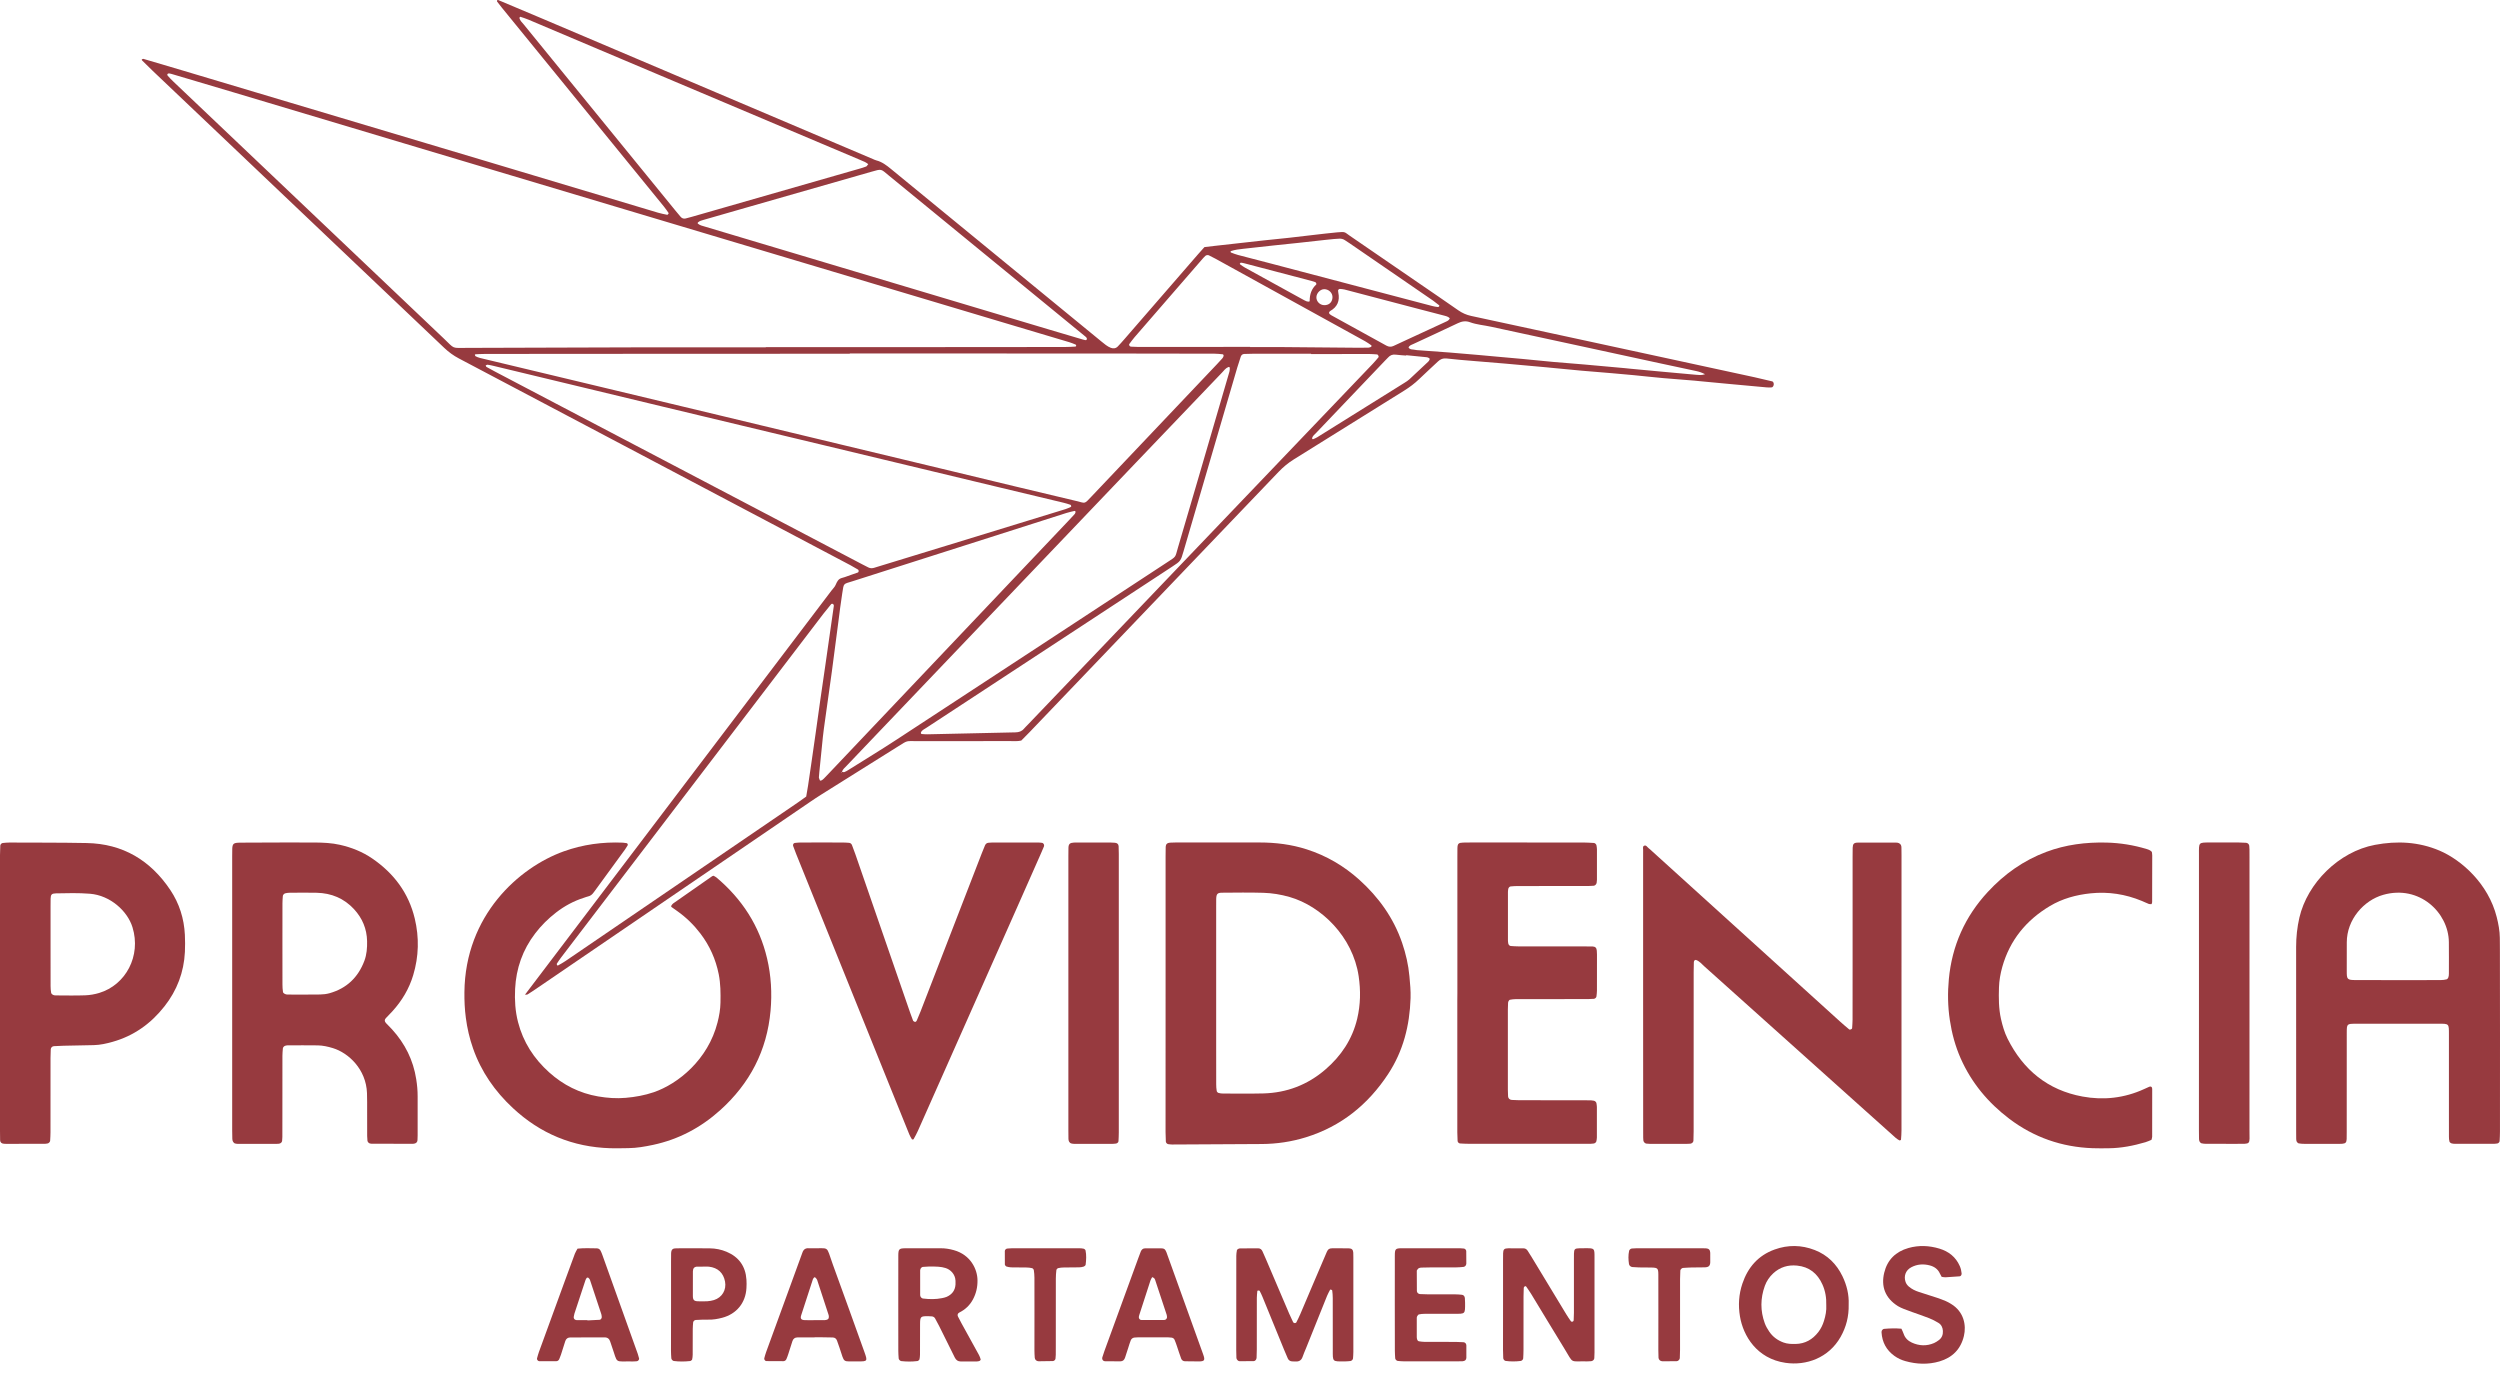
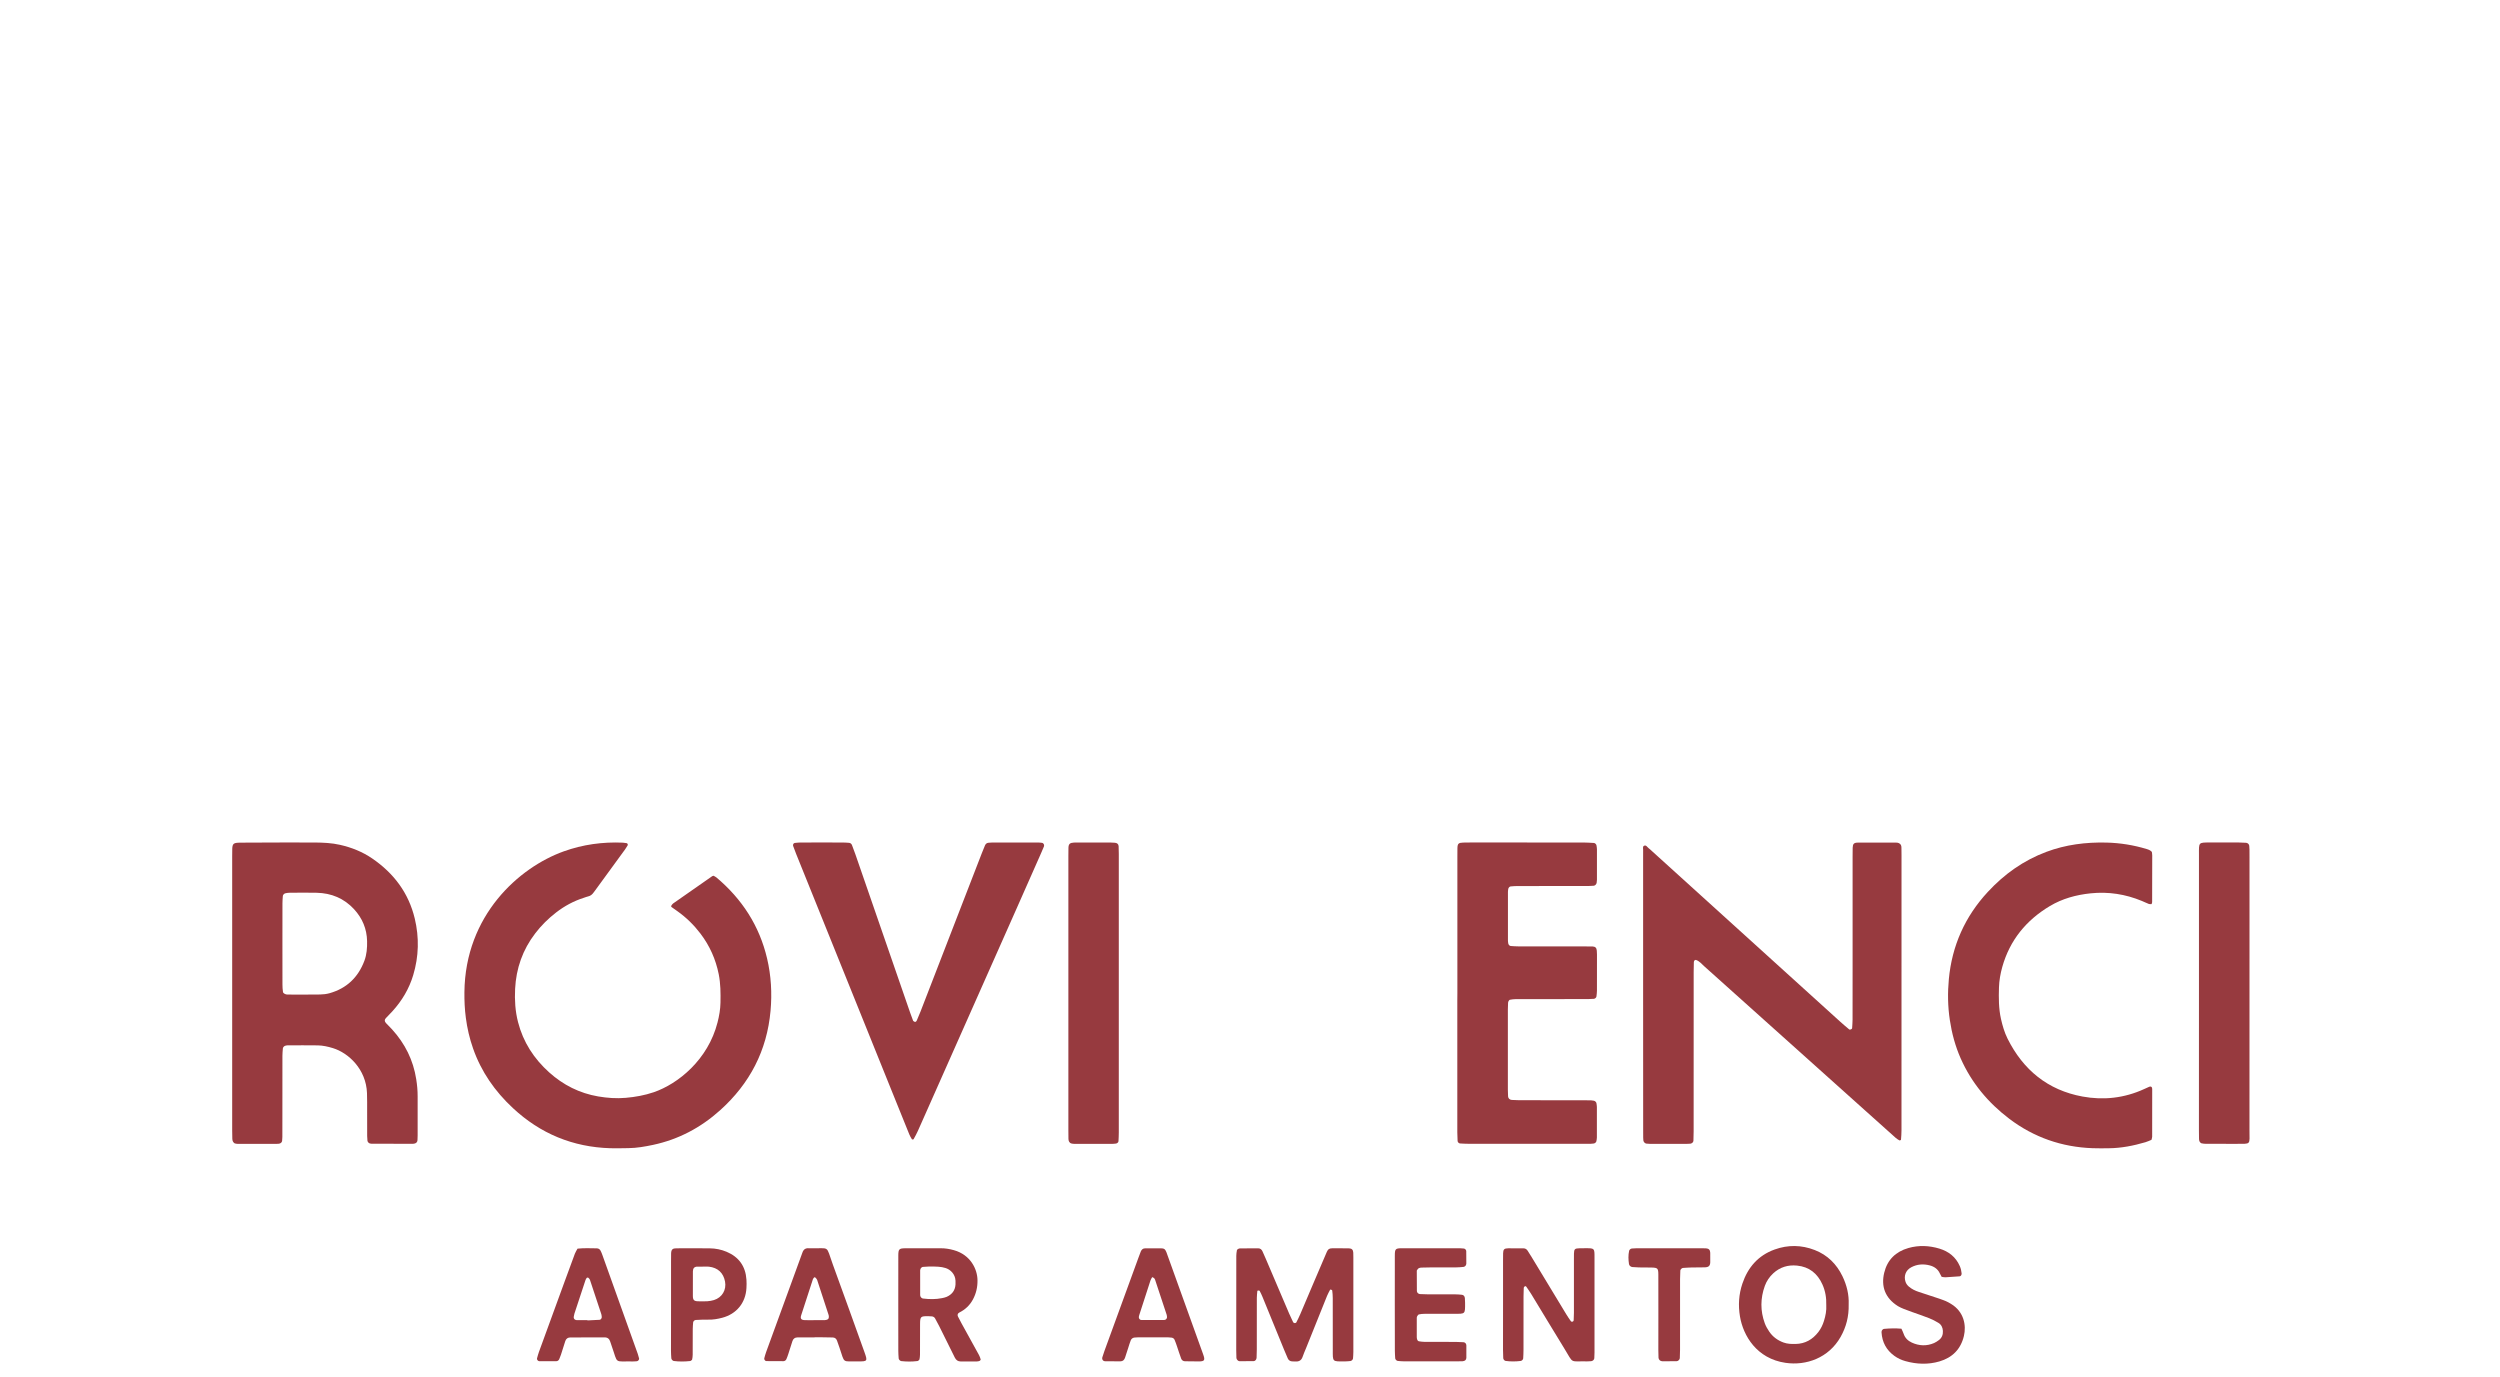
<svg xmlns="http://www.w3.org/2000/svg" width="158" height="87" viewBox="0 0 158 87" fill="none">
-   <path d="M33.161 62.887C37.063 57.744 40.963 52.601 44.865 47.458C47.428 44.077 49.993 40.696 52.557 37.315C52.641 37.203 52.753 37.102 52.807 36.975C53.022 36.472 53.106 36.59 53.528 36.424C53.752 36.338 53.982 36.268 54.208 36.186C54.285 36.158 54.29 36.035 54.219 35.993C54.063 35.901 53.908 35.808 53.749 35.723C50.638 34.078 47.526 32.438 44.415 30.793C39.277 28.078 34.141 25.363 29.002 22.654C28.66 22.474 28.359 22.254 28.078 21.988C21.941 16.153 15.801 10.321 9.662 4.488C9.429 4.266 9.201 4.04 8.974 3.814C8.963 3.803 8.955 3.763 8.961 3.759C8.992 3.741 9.032 3.713 9.06 3.72C9.87 3.957 10.68 4.196 11.488 4.438C17.823 6.331 24.158 8.223 30.493 10.117C34.189 11.222 37.885 12.333 41.582 13.44C41.773 13.497 41.969 13.535 42.166 13.575C42.19 13.581 42.226 13.537 42.248 13.509C42.257 13.498 42.257 13.465 42.248 13.451C42.156 13.32 42.066 13.186 41.965 13.062C40.888 11.735 39.806 10.411 38.726 9.086C36.389 6.217 34.051 3.348 31.714 0.481C31.613 0.356 31.515 0.227 31.418 0.101C31.407 0.088 31.405 0.059 31.413 0.042C31.431 -0.008 31.464 -0.008 31.512 0.013C32.437 0.404 33.364 0.791 34.29 1.184C41.248 4.137 48.203 7.092 55.159 10.048C55.232 10.079 55.306 10.117 55.383 10.137C55.745 10.229 56.027 10.446 56.308 10.677C60.645 14.238 64.986 17.794 69.327 21.351C69.515 21.503 69.698 21.661 69.891 21.806C69.987 21.878 70.093 21.938 70.203 21.982C70.365 22.045 70.525 22.023 70.649 21.892C70.789 21.747 70.921 21.597 71.053 21.445C72.609 19.651 74.164 17.858 75.719 16.066C75.85 15.916 75.986 15.767 76.12 15.617C76.327 15.593 76.525 15.567 76.724 15.545C77.783 15.426 78.841 15.306 79.9 15.191C80.42 15.134 80.942 15.086 81.459 15.029C81.979 14.972 82.497 14.906 83.016 14.848C83.516 14.791 84.015 14.73 84.515 14.684C85.047 14.636 84.965 14.666 85.297 14.893C86.74 15.881 88.182 16.874 89.625 17.863C90.47 18.443 91.32 19.02 92.159 19.607C92.411 19.783 92.679 19.903 92.978 19.967C95.04 20.411 97.102 20.857 99.166 21.303C101.131 21.727 103.094 22.153 105.059 22.579C107.003 22.999 108.948 23.421 110.892 23.843C111.265 23.924 111.636 24.016 112.007 24.104C112.069 24.119 112.11 24.214 112.101 24.306C112.091 24.398 112.031 24.482 111.967 24.484C111.867 24.488 111.766 24.493 111.667 24.484C110.907 24.416 110.145 24.345 109.385 24.275C108.724 24.212 108.065 24.15 107.404 24.088C107.303 24.078 107.203 24.066 107.104 24.058C106.443 24.005 105.78 23.956 105.119 23.897C104.499 23.842 103.88 23.772 103.259 23.711C102.798 23.667 102.337 23.625 101.878 23.587C101.237 23.532 100.595 23.484 99.954 23.427C99.293 23.368 98.634 23.302 97.973 23.238C97.892 23.23 97.813 23.221 97.732 23.214C96.871 23.137 96.01 23.056 95.148 22.981C94.487 22.924 93.826 22.874 93.165 22.817C92.585 22.768 92.003 22.724 91.425 22.656C91.201 22.63 91.037 22.696 90.881 22.843C90.486 23.218 90.082 23.579 89.693 23.957C89.403 24.238 89.083 24.477 88.74 24.69C86.417 26.134 84.1 27.586 81.777 29.029C81.413 29.255 81.096 29.519 80.802 29.827C75.561 35.308 70.319 40.787 65.076 46.265C64.896 46.454 64.711 46.636 64.544 46.804C64.296 46.859 64.074 46.837 63.855 46.837C61.883 46.839 59.913 46.836 57.941 46.839C57.241 46.841 57.392 46.777 56.76 47.173C55.142 48.188 53.521 49.2 51.903 50.217C51.664 50.365 51.431 50.523 51.198 50.681C45.467 54.591 39.734 58.5 34.004 62.41C33.787 62.557 33.572 62.704 33.35 62.843C33.306 62.871 33.236 62.86 33.177 62.865L33.161 62.887ZM53.198 48.779C53.255 48.785 53.321 48.811 53.368 48.794C53.462 48.761 53.548 48.706 53.633 48.653C54.654 48.012 55.686 47.386 56.694 46.725C62.379 43.007 68.058 39.279 73.74 35.554C74.375 35.138 74.252 35.266 74.454 34.583C75.273 31.81 76.081 29.035 76.891 26.259C77.161 25.334 77.432 24.409 77.701 23.484C77.723 23.41 77.719 23.328 77.723 23.249C77.723 23.232 77.708 23.208 77.691 23.199C77.677 23.19 77.651 23.19 77.634 23.197C77.458 23.265 77.353 23.419 77.231 23.548C75.354 25.508 73.477 27.469 71.604 29.433C66.219 35.075 60.833 40.718 55.449 46.36C54.797 47.043 54.143 47.726 53.493 48.412C53.385 48.526 53.249 48.625 53.214 48.794C53.201 48.803 53.189 48.812 53.179 48.824C53.176 48.827 53.19 48.851 53.19 48.849C53.223 48.836 53.225 48.812 53.198 48.779ZM48.398 21.951C48.398 21.947 48.398 21.944 48.398 21.94C49.887 21.94 51.376 21.94 52.864 21.94C56.285 21.938 59.703 21.936 63.124 21.935C64.533 21.935 65.941 21.933 67.35 21.929C67.55 21.929 67.75 21.916 67.952 21.905C68.003 21.901 68.023 21.867 68.011 21.824C68.005 21.808 67.996 21.784 67.983 21.779C67.853 21.727 67.724 21.67 67.59 21.63C66.474 21.296 65.356 20.965 64.239 20.631C56.98 18.462 49.722 16.292 42.461 14.123C37.088 12.516 31.717 10.91 26.346 9.304C22.476 8.146 18.607 6.988 14.738 5.83C13.467 5.45 12.194 5.073 10.924 4.697C10.847 4.675 10.77 4.651 10.691 4.64C10.656 4.635 10.602 4.651 10.584 4.677C10.568 4.699 10.575 4.761 10.595 4.783C10.716 4.915 10.841 5.048 10.972 5.171C16.658 10.574 22.343 15.98 28.034 21.38C28.776 22.083 28.5 21.988 29.565 21.986C33.287 21.979 37.009 21.958 40.731 21.951C43.288 21.947 45.842 21.951 48.398 21.951ZM53.705 22.34C53.705 22.346 53.705 22.351 53.705 22.357C53.062 22.357 52.417 22.357 51.775 22.357C46.345 22.359 40.915 22.362 35.485 22.364C33.857 22.366 32.228 22.368 30.599 22.37C30.419 22.37 30.239 22.382 30.059 22.39C30.041 22.39 30.008 22.414 30.01 22.416C30.023 22.45 30.032 22.502 30.057 22.515C30.146 22.559 30.239 22.601 30.335 22.623C33.049 23.274 35.764 23.924 38.48 24.574C40.882 25.149 43.286 25.725 45.688 26.301C48.148 26.892 50.609 27.483 53.071 28.075C55.493 28.656 57.915 29.238 60.337 29.82C62.895 30.435 65.451 31.059 68.014 31.661C68.626 31.804 68.496 31.894 68.997 31.364C71.639 28.577 74.281 25.791 76.924 23.005C77.034 22.887 77.146 22.772 77.251 22.65C77.289 22.606 77.319 22.549 77.332 22.493C77.339 22.463 77.308 22.395 77.289 22.393C77.111 22.373 76.931 22.353 76.751 22.353C74.359 22.348 71.966 22.342 69.572 22.342C64.283 22.34 58.993 22.34 53.705 22.34ZM30.93 23.069C30.832 23.054 30.81 23.045 30.794 23.051C30.759 23.06 30.728 23.076 30.695 23.091C30.711 23.126 30.72 23.177 30.748 23.192C30.922 23.293 31.099 23.387 31.277 23.48C32.558 24.154 33.84 24.826 35.122 25.499C41.584 28.889 48.045 32.282 54.507 35.672C54.632 35.738 54.757 35.8 54.883 35.864C54.997 35.921 55.117 35.923 55.236 35.888C55.409 35.837 55.581 35.782 55.754 35.729C57.136 35.305 58.521 34.883 59.904 34.459C62.383 33.699 64.86 32.939 67.339 32.177C67.453 32.142 67.561 32.089 67.671 32.041C67.686 32.034 67.706 32.006 67.702 31.993C67.695 31.962 67.68 31.913 67.658 31.905C67.506 31.854 67.353 31.804 67.197 31.768C65.791 31.43 64.382 31.096 62.976 30.758C59.342 29.886 55.708 29.012 52.074 28.14C48.675 27.326 45.274 26.512 41.874 25.696C38.319 24.842 34.764 23.983 31.209 23.128C31.089 23.096 30.972 23.076 30.93 23.069ZM54.874 10.373C54.797 10.323 54.736 10.271 54.667 10.239C54.522 10.171 54.373 10.11 54.224 10.048C48.782 7.748 43.337 5.446 37.895 3.146C36.394 2.513 34.896 1.876 33.398 1.242C33.232 1.173 33.06 1.119 32.889 1.061C32.878 1.057 32.856 1.079 32.845 1.094C32.836 1.108 32.827 1.131 32.83 1.147C32.867 1.312 32.997 1.417 33.096 1.54C34.441 3.194 35.788 4.846 37.136 6.499C38.991 8.776 40.845 11.052 42.702 13.328C42.803 13.453 42.909 13.574 43.012 13.698C43.098 13.801 43.207 13.838 43.335 13.807C43.471 13.774 43.607 13.735 43.743 13.697C47.258 12.687 50.774 11.679 54.288 10.67C54.443 10.626 54.597 10.58 54.748 10.521C54.792 10.495 54.823 10.431 54.874 10.373ZM82.862 22.377C82.862 22.37 82.862 22.364 82.862 22.357C81.636 22.357 80.409 22.357 79.182 22.357C79.002 22.357 78.821 22.362 78.641 22.37C78.531 22.373 78.452 22.436 78.417 22.538C78.34 22.766 78.264 22.995 78.196 23.227C77.063 27.102 75.93 30.977 74.797 34.851C74.619 35.461 74.619 35.461 74.078 35.815C70.128 38.405 66.176 40.995 62.227 43.585C61 44.389 59.772 45.193 58.545 45.999C58.429 46.076 58.295 46.133 58.216 46.255C58.207 46.27 58.202 46.29 58.2 46.309C58.194 46.358 58.218 46.388 58.269 46.391C58.389 46.399 58.51 46.412 58.629 46.408C60.478 46.367 62.328 46.323 64.178 46.285C64.393 46.281 64.57 46.224 64.711 46.059C64.79 45.967 64.876 45.885 64.961 45.797C65.976 44.736 66.99 43.675 68.005 42.614C73.02 37.368 78.037 32.12 83.051 26.872C84.287 25.578 85.525 24.286 86.76 22.992C86.885 22.861 87.001 22.722 87.117 22.584C87.159 22.535 87.095 22.404 87.025 22.399C86.865 22.388 86.706 22.375 86.544 22.373C85.315 22.375 84.089 22.377 82.862 22.377ZM51.753 49.139C51.764 49.174 51.782 49.249 51.815 49.315C51.843 49.369 51.955 49.323 52.068 49.207C52.182 49.093 52.292 48.976 52.403 48.858C57.454 43.532 62.506 38.207 67.557 32.88C67.682 32.748 67.805 32.617 67.926 32.482C67.95 32.454 67.959 32.41 67.972 32.373C67.978 32.357 67.974 32.333 67.965 32.32C67.954 32.305 67.93 32.285 67.915 32.289C67.741 32.331 67.564 32.368 67.394 32.421C66.703 32.638 66.016 32.863 65.326 33.082C61.516 34.297 57.706 35.508 53.899 36.729C53.277 36.929 53.337 36.819 53.231 37.493C53.132 38.108 53.06 38.726 52.979 39.345C52.843 40.38 52.713 41.417 52.572 42.452C52.432 43.487 52.282 44.521 52.138 45.556C52.09 45.894 52.043 46.233 52.006 46.573C51.927 47.313 51.855 48.053 51.782 48.792C51.769 48.895 51.764 48.996 51.753 49.139ZM50.952 50.343C50.996 50.088 51.036 49.872 51.069 49.653C51.136 49.216 51.198 48.779 51.262 48.341C51.36 47.665 51.457 46.988 51.553 46.312C51.648 45.637 51.742 44.96 51.837 44.282C51.945 43.526 52.057 42.772 52.166 42.015C52.261 41.36 52.353 40.703 52.447 40.046C52.529 39.469 52.612 38.893 52.695 38.315C52.698 38.295 52.704 38.273 52.696 38.256C52.682 38.223 52.667 38.177 52.639 38.166C52.61 38.153 52.55 38.159 52.531 38.181C52.364 38.381 52.199 38.583 52.039 38.79C49.367 42.291 46.697 45.791 44.026 49.291C41.172 53.032 38.317 56.771 35.463 60.512C35.366 60.639 35.276 60.773 35.19 60.909C35.177 60.929 35.201 60.978 35.215 61.01C35.219 61.019 35.256 61.024 35.269 61.017C35.425 60.927 35.583 60.843 35.731 60.742C40.632 57.399 45.531 54.057 50.431 50.714C50.594 50.602 50.755 50.483 50.952 50.343ZM68.413 21.452C68.536 21.474 68.641 21.54 68.679 21.459C68.729 21.355 68.617 21.288 68.543 21.226C68.451 21.147 68.358 21.072 68.264 20.997C64.237 17.698 60.209 14.398 56.18 11.099C55.655 10.67 55.758 10.657 55.05 10.861C52.425 11.617 49.799 12.366 47.173 13.118C46.266 13.379 45.359 13.642 44.452 13.9C44.336 13.933 44.218 13.963 44.125 14.045C44.084 14.08 44.081 14.113 44.116 14.143C44.244 14.247 44.402 14.277 44.556 14.323C46.962 15.04 49.367 15.762 51.773 16.481C56.584 17.92 61.395 19.359 66.206 20.798C66.955 21.024 67.708 21.244 68.413 21.452ZM79.004 21.924C79.004 21.927 79.004 21.933 79.004 21.936C79.708 21.936 80.411 21.933 81.114 21.936C82.66 21.947 84.206 21.964 85.754 21.977C85.995 21.979 86.237 21.979 86.478 21.973C86.535 21.971 86.592 21.946 86.647 21.925C86.661 21.92 86.674 21.894 86.678 21.876C86.682 21.859 86.678 21.83 86.667 21.823C86.537 21.735 86.408 21.639 86.268 21.562C83.123 19.826 79.976 18.091 76.828 16.356C76.687 16.279 76.544 16.208 76.4 16.136C76.338 16.105 76.228 16.123 76.177 16.173C76.132 16.215 76.088 16.255 76.05 16.301C75.798 16.59 75.549 16.878 75.299 17.166C74.102 18.546 72.902 19.927 71.707 21.309C71.59 21.445 71.485 21.591 71.376 21.736C71.331 21.797 71.391 21.903 71.474 21.909C71.613 21.916 71.755 21.925 71.894 21.925C73.903 21.925 75.912 21.925 77.921 21.924C78.281 21.922 78.642 21.924 79.004 21.924ZM107.76 23.649C107.545 23.543 107.378 23.487 107.202 23.451C106.436 23.287 105.67 23.124 104.904 22.959C103.138 22.577 101.372 22.192 99.603 21.81C97.817 21.422 96.028 21.043 94.243 20.651C93.793 20.552 93.329 20.521 92.892 20.361C92.631 20.266 92.389 20.305 92.137 20.426C91.212 20.868 90.281 21.294 89.352 21.727C89.227 21.786 89.083 21.815 89.019 21.96C89.118 22.122 89.295 22.072 89.438 22.111C89.515 22.131 89.597 22.131 89.677 22.137C90.317 22.184 90.96 22.226 91.601 22.278C92.222 22.327 92.842 22.381 93.463 22.436C93.843 22.469 94.223 22.505 94.603 22.54C95.143 22.588 95.685 22.634 96.225 22.685C96.865 22.746 97.504 22.814 98.145 22.872C98.806 22.931 99.467 22.979 100.128 23.036C100.99 23.111 101.851 23.19 102.71 23.269C102.811 23.278 102.91 23.291 103.009 23.3C103.67 23.363 104.33 23.425 104.991 23.486C105.731 23.553 106.473 23.621 107.213 23.688C107.374 23.695 107.534 23.732 107.76 23.649ZM84.305 15.106C84.21 15.116 83.99 15.136 83.771 15.16C83.193 15.224 82.614 15.29 82.036 15.352C81.536 15.405 81.037 15.455 80.539 15.508C79.88 15.58 79.223 15.655 78.565 15.725C78.306 15.752 78.049 15.784 77.802 15.866C77.787 15.872 77.77 15.894 77.77 15.909C77.77 15.927 77.785 15.954 77.798 15.96C77.948 16.015 78.095 16.076 78.25 16.116C78.929 16.296 79.608 16.468 80.288 16.646C83.703 17.544 87.117 18.445 90.53 19.343C90.646 19.374 90.765 19.392 90.885 19.405C90.909 19.409 90.942 19.37 90.966 19.346C90.973 19.337 90.966 19.302 90.953 19.293C90.828 19.194 90.703 19.093 90.573 19.001C88.819 17.795 87.065 16.59 85.31 15.385C85.211 15.317 85.106 15.257 85.009 15.187C84.888 15.099 84.754 15.075 84.61 15.086C84.55 15.092 84.489 15.095 84.305 15.106ZM91.627 20.114C91.542 20.029 91.432 19.987 91.314 19.958C90.752 19.813 90.189 19.666 89.627 19.519C88.075 19.111 86.525 18.702 84.974 18.297C84.878 18.271 84.777 18.269 84.678 18.26C84.625 18.254 84.563 18.32 84.566 18.374C84.57 18.414 84.572 18.454 84.581 18.493C84.687 19.007 84.526 19.4 84.063 19.66C84.047 19.669 84.036 19.69 84.021 19.703C83.981 19.739 83.993 19.822 84.043 19.857C84.076 19.879 84.107 19.906 84.142 19.927C85.301 20.565 86.461 21.202 87.62 21.843C87.774 21.927 87.919 21.936 88.077 21.861C88.294 21.756 88.514 21.657 88.733 21.556C89.607 21.153 90.481 20.749 91.353 20.345C91.46 20.294 91.579 20.255 91.627 20.114ZM88.87 22.448C88.87 22.456 88.869 22.465 88.869 22.472C88.648 22.454 88.426 22.443 88.207 22.414C88.007 22.388 87.855 22.452 87.725 22.597C87.657 22.672 87.583 22.74 87.513 22.814C87.139 23.207 86.764 23.599 86.39 23.992C85.321 25.114 84.25 26.233 83.184 27.355C83.088 27.456 82.969 27.538 82.925 27.682C82.921 27.696 82.927 27.72 82.936 27.733C82.945 27.746 82.971 27.764 82.98 27.761C83.072 27.722 83.165 27.685 83.25 27.634C85.093 26.485 86.935 25.336 88.777 24.185C88.88 24.121 88.982 24.056 89.07 23.976C89.471 23.609 89.866 23.234 90.26 22.861C90.338 22.788 90.38 22.678 90.343 22.652C90.297 22.621 90.242 22.584 90.189 22.579C89.752 22.533 89.311 22.493 88.87 22.448ZM82.743 19.066C82.756 19.04 82.772 19.022 82.772 19.003C82.772 18.607 82.886 18.258 83.184 17.983C83.217 17.953 83.174 17.849 83.127 17.832C83.051 17.806 82.978 17.779 82.901 17.759C81.489 17.388 80.075 17.017 78.663 16.646C78.586 16.626 78.508 16.608 78.43 16.601C78.406 16.599 78.376 16.637 78.356 16.661C78.351 16.668 78.365 16.703 78.38 16.712C78.477 16.78 78.575 16.854 78.677 16.911C79.888 17.579 81.098 18.245 82.308 18.91C82.396 18.957 82.482 19.007 82.576 19.044C82.625 19.064 82.688 19.058 82.743 19.066ZM83.683 19.286C83.959 19.295 84.184 19.137 84.212 18.825C84.241 18.502 83.964 18.278 83.698 18.276C83.444 18.274 83.204 18.522 83.196 18.781C83.189 19.047 83.409 19.277 83.683 19.286Z" fill="#973A3F" />
-   <path d="M73.665 62.801C73.665 59.907 73.665 57.012 73.665 54.117C73.665 53.917 73.665 53.715 73.672 53.515C73.678 53.355 73.771 53.267 73.942 53.256C74.063 53.249 74.183 53.245 74.304 53.245C76.074 53.245 77.842 53.245 79.612 53.245C80.624 53.245 81.618 53.368 82.584 53.679C83.827 54.077 84.93 54.723 85.9 55.593C87.134 56.702 88.072 58.01 88.614 59.589C88.849 60.276 89.01 60.977 89.076 61.702C89.119 62.162 89.163 62.621 89.148 63.086C89.093 64.808 88.685 66.428 87.731 67.878C86.462 69.808 84.76 71.186 82.534 71.876C81.627 72.157 80.694 72.296 79.743 72.302C78.114 72.313 76.485 72.32 74.857 72.329C74.596 72.331 74.333 72.335 74.073 72.333C73.994 72.333 73.913 72.32 73.834 72.311C73.762 72.302 73.685 72.223 73.681 72.148C73.672 71.948 73.663 71.746 73.663 71.546C73.665 68.631 73.665 65.716 73.665 62.801ZM76.862 62.803C76.862 63.928 76.862 65.055 76.862 66.18C76.862 66.964 76.86 67.748 76.864 68.534C76.864 68.673 76.873 68.814 76.897 68.952C76.904 69 76.963 69.06 77.011 69.073C77.104 69.101 77.207 69.112 77.306 69.112C78.151 69.112 78.996 69.126 79.84 69.105C81.32 69.066 82.631 68.567 83.757 67.599C84.761 66.737 85.466 65.683 85.775 64.385C85.986 63.495 86.001 62.601 85.867 61.693C85.499 59.203 83.509 57.265 81.5 56.689C80.955 56.533 80.398 56.441 79.837 56.425C78.972 56.399 78.107 56.413 77.242 56.419C76.933 56.421 76.873 56.496 76.864 56.828C76.86 56.99 76.862 57.15 76.862 57.311C76.862 59.143 76.862 60.973 76.862 62.803Z" fill="#973A3F" />
  <path d="M103.845 62.776C103.845 59.899 103.845 57.025 103.845 54.148C103.845 54.007 103.841 53.868 103.846 53.726C103.85 53.631 103.802 53.502 103.903 53.453C104.041 53.387 104.105 53.541 104.195 53.607C104.276 53.666 104.348 53.739 104.421 53.805C108.371 57.385 112.321 60.964 116.271 64.543C116.463 64.719 116.665 64.886 116.864 65.055C116.917 65.099 117.051 65.044 117.055 64.976C117.066 64.796 117.08 64.617 117.082 64.437C117.084 63.411 117.084 62.385 117.084 61.36C117.084 58.967 117.084 56.573 117.084 54.181C117.084 53.98 117.084 53.779 117.089 53.578C117.097 53.332 117.168 53.255 117.418 53.253C118.222 53.247 119.027 53.251 119.833 53.253C119.892 53.253 119.956 53.26 120.009 53.286C120.059 53.31 120.11 53.352 120.138 53.401C120.165 53.451 120.169 53.517 120.171 53.578C120.176 53.739 120.176 53.899 120.176 54.06C120.176 59.851 120.176 65.644 120.174 71.436C120.174 71.636 120.16 71.836 120.143 72.036C120.141 72.052 120.066 72.084 120.044 72.073C119.958 72.025 119.873 71.972 119.8 71.906C119.153 71.331 118.511 70.751 117.866 70.174C114.482 67.14 111.098 64.104 107.712 61.072C107.548 60.925 107.409 60.745 107.192 60.67C107.163 60.659 107.108 60.679 107.086 60.703C107.062 60.729 107.053 60.777 107.051 60.815C107.043 61.015 107.04 61.217 107.04 61.417C107.04 64.776 107.04 68.133 107.038 71.493C107.038 71.692 107.032 71.894 107.025 72.094C107.021 72.19 106.928 72.273 106.823 72.282C106.742 72.287 106.663 72.293 106.583 72.293C105.819 72.293 105.053 72.293 104.289 72.293C104.208 72.293 104.129 72.284 104.048 72.276C103.959 72.267 103.867 72.166 103.859 72.071C103.854 72.01 103.85 71.95 103.85 71.891C103.848 71.709 103.848 71.529 103.848 71.347C103.845 68.488 103.845 65.632 103.845 62.776Z" fill="#973A3F" />
-   <path d="M158 65.543C158 67.533 158 69.525 157.998 71.514C157.998 71.715 157.987 71.915 157.976 72.117C157.972 72.19 157.893 72.262 157.816 72.271C157.755 72.278 157.697 72.289 157.636 72.289C156.812 72.291 155.987 72.291 155.163 72.289C155.084 72.289 154.999 72.284 154.926 72.258C154.876 72.241 154.817 72.19 154.805 72.144C154.779 72.049 154.773 71.946 154.773 71.847C154.77 71.404 154.772 70.962 154.772 70.52C154.772 68.811 154.772 67.102 154.772 65.393C154.772 64.677 154.795 64.699 154.079 64.699C152.35 64.699 150.62 64.697 148.89 64.701C148.321 64.701 148.317 64.707 148.315 65.268C148.313 67.258 148.313 69.249 148.313 71.239C148.313 71.34 148.313 71.441 148.313 71.54C148.31 72.331 148.381 72.293 147.564 72.293C146.922 72.293 146.277 72.295 145.634 72.291C145.515 72.291 145.394 72.284 145.276 72.26C145.229 72.251 145.177 72.195 145.151 72.148C145.126 72.098 145.122 72.032 145.12 71.972C145.115 71.83 145.117 71.691 145.117 71.549C145.117 67.649 145.118 63.748 145.115 59.85C145.115 59.224 145.181 58.609 145.32 57.998C145.82 55.83 147.799 53.825 150.102 53.394C151.496 53.133 152.86 53.198 154.182 53.761C155.559 54.349 157.263 55.844 157.794 57.965C157.902 58.394 157.983 58.827 157.989 59.273C157.992 59.514 157.994 59.756 157.994 59.996C158.001 61.845 158 63.693 158 65.543ZM151.554 61.944C151.957 61.944 152.359 61.944 152.761 61.944C153.264 61.944 153.767 61.946 154.27 61.94C154.39 61.938 154.511 61.926 154.626 61.894C154.672 61.882 154.722 61.819 154.738 61.768C154.764 61.694 154.77 61.61 154.77 61.531C154.772 60.867 154.775 60.204 154.768 59.539C154.749 57.673 152.899 55.903 150.614 56.555C149.397 56.902 148.317 58.109 148.317 59.556C148.317 60.16 148.317 60.762 148.315 61.366C148.315 61.887 148.324 61.942 148.896 61.94C149.784 61.944 150.669 61.944 151.554 61.944Z" fill="#973A3F" />
  <path d="M42.421 57.311C42.425 57.274 42.419 57.248 42.429 57.234C42.464 57.186 42.495 57.133 42.541 57.1C43.363 56.523 44.188 55.949 45.012 55.374C45.029 55.363 45.051 55.362 45.093 55.347C45.146 55.378 45.221 55.407 45.28 55.457C46.898 56.821 47.996 58.51 48.481 60.58C48.736 61.667 48.798 62.77 48.699 63.877C48.475 66.397 47.385 68.486 45.508 70.171C44.287 71.268 42.882 72.014 41.27 72.357C40.758 72.465 40.243 72.557 39.718 72.562C39.336 72.566 38.954 72.579 38.572 72.568C36.202 72.496 34.149 71.647 32.416 70.031C31.279 68.974 30.41 67.731 29.896 66.257C29.676 65.63 29.527 64.987 29.441 64.326C29.369 63.787 29.345 63.245 29.351 62.702C29.4 57.856 32.786 54.826 35.631 53.805C36.839 53.372 38.086 53.201 39.366 53.256C39.445 53.26 39.526 53.276 39.604 53.287C39.658 53.295 39.696 53.381 39.667 53.429C39.614 53.513 39.564 53.601 39.505 53.682C38.879 54.543 38.249 55.404 37.621 56.265C37.586 56.314 37.548 56.36 37.513 56.41C37.428 56.527 37.328 56.617 37.181 56.65C37.083 56.672 36.99 56.711 36.894 56.742C36.255 56.946 35.675 57.26 35.146 57.669C34.65 58.053 34.208 58.489 33.828 58.987C33.032 60.024 32.619 61.2 32.555 62.5C32.52 63.205 32.562 63.906 32.739 64.594C33.064 65.861 33.743 66.907 34.709 67.775C35.598 68.574 36.63 69.093 37.807 69.295C38.38 69.392 38.96 69.436 39.549 69.383C40.154 69.33 40.741 69.225 41.316 69.029C42.86 68.5 44.75 66.97 45.348 64.618C45.453 64.209 45.526 63.794 45.534 63.368C45.545 62.764 45.543 62.166 45.423 61.568C45.234 60.624 44.852 59.772 44.272 59.007C43.855 58.458 43.369 57.983 42.807 57.584C42.673 57.495 42.544 57.401 42.421 57.311Z" fill="#973A3F" />
  <path d="M17.93 53.245C18.594 53.245 19.257 53.24 19.922 53.247C20.445 53.253 20.965 53.275 21.481 53.392C22.215 53.557 22.904 53.831 23.524 54.255C24.887 55.189 25.825 56.43 26.213 58.053C26.499 59.251 26.47 60.446 26.115 61.628C25.857 62.489 25.407 63.245 24.802 63.91C24.667 64.058 24.523 64.2 24.386 64.347C24.29 64.449 24.294 64.55 24.4 64.664C24.525 64.796 24.656 64.921 24.777 65.055C25.596 65.956 26.119 66.999 26.306 68.209C26.363 68.568 26.396 68.926 26.395 69.288C26.393 70.112 26.395 70.936 26.395 71.762C26.395 71.863 26.391 71.964 26.385 72.063C26.378 72.188 26.286 72.272 26.147 72.284C26.127 72.285 26.106 72.287 26.086 72.287C25.221 72.287 24.356 72.287 23.491 72.285C23.453 72.285 23.413 72.272 23.374 72.265C23.31 72.254 23.229 72.166 23.223 72.096C23.214 71.997 23.205 71.896 23.205 71.797C23.203 71.274 23.205 70.751 23.203 70.228C23.201 69.846 23.209 69.462 23.194 69.082C23.139 67.577 22.026 66.54 21.033 66.239C20.722 66.145 20.408 66.074 20.085 66.068C19.442 66.057 18.798 66.065 18.154 66.067C18.115 66.067 18.075 66.081 18.036 66.089C17.97 66.1 17.884 66.184 17.878 66.252C17.865 66.412 17.849 66.571 17.849 66.731C17.847 67.937 17.847 69.145 17.847 70.351C17.847 70.854 17.847 71.357 17.845 71.859C17.845 71.94 17.838 72.019 17.83 72.1C17.821 72.195 17.733 72.274 17.623 72.284C17.562 72.289 17.502 72.294 17.443 72.294C16.659 72.294 15.873 72.296 15.089 72.294C15.01 72.294 14.925 72.291 14.85 72.267C14.8 72.251 14.753 72.199 14.725 72.151C14.698 72.102 14.685 72.038 14.683 71.979C14.676 71.799 14.674 71.617 14.674 71.436C14.674 65.665 14.674 59.892 14.674 54.121C14.674 53.959 14.674 53.8 14.679 53.638C14.692 53.333 14.762 53.269 15.091 53.258C15.252 53.253 15.412 53.254 15.574 53.254C16.361 53.245 17.145 53.245 17.93 53.245ZM17.849 59.629C17.849 60.494 17.847 61.356 17.851 62.221C17.851 62.381 17.861 62.542 17.885 62.7C17.893 62.746 17.957 62.794 18.007 62.819C18.058 62.845 18.122 62.856 18.181 62.856C18.864 62.858 19.547 62.862 20.23 62.852C20.429 62.849 20.634 62.825 20.825 62.772C21.909 62.467 22.636 61.77 23.029 60.723C23.179 60.323 23.209 59.903 23.2 59.477C23.183 58.699 22.9 58.031 22.377 57.462C21.741 56.773 20.943 56.445 20.017 56.423C19.435 56.408 18.851 56.419 18.269 56.423C18.19 56.423 18.111 56.441 18.032 56.456C17.966 56.467 17.882 56.553 17.876 56.621C17.863 56.781 17.851 56.94 17.851 57.1C17.847 57.941 17.849 58.785 17.849 59.629Z" fill="#973A3F" />
-   <path d="M0 62.783C0 59.87 0 56.955 0 54.042C0 53.842 0.009 53.64 0.018 53.44C0.022 53.367 0.099 53.284 0.171 53.278C0.31 53.266 0.45 53.247 0.589 53.249C2.218 53.256 3.847 53.249 5.474 53.28C7.762 53.322 9.506 54.371 10.764 56.248C11.333 57.1 11.634 58.054 11.684 59.079C11.7 59.438 11.704 59.802 11.686 60.163C11.623 61.447 11.186 62.596 10.393 63.603C9.536 64.692 8.46 65.466 7.115 65.844C6.728 65.953 6.337 66.043 5.931 66.052C5.288 66.067 4.646 66.076 4.003 66.091C3.803 66.094 3.603 66.103 3.403 66.118C3.298 66.125 3.213 66.213 3.208 66.314C3.201 66.494 3.193 66.676 3.193 66.856C3.191 68.424 3.193 69.991 3.191 71.559C3.191 71.739 3.18 71.918 3.169 72.098C3.166 72.166 3.078 72.256 3.015 72.265C2.956 72.274 2.896 72.289 2.837 72.289C2.013 72.291 1.188 72.291 0.365 72.291C0.325 72.291 0.285 72.287 0.244 72.285C0.103 72.276 0.011 72.195 0.007 72.067C0.004 71.865 0 71.665 0 71.463C0 69.092 0 66.72 0 64.35C0 63.827 0 63.306 0 62.783ZM3.195 59.677C3.195 60.56 3.193 61.443 3.197 62.328C3.197 62.467 3.208 62.608 3.232 62.744C3.241 62.794 3.296 62.847 3.342 62.873C3.392 62.9 3.458 62.91 3.516 62.91C4.139 62.911 4.761 62.928 5.384 62.904C5.681 62.893 5.986 62.84 6.271 62.754C7.949 62.247 8.933 60.41 8.373 58.603C8.052 57.564 6.956 56.588 5.691 56.485C4.969 56.426 4.245 56.447 3.524 56.461C3.269 56.467 3.206 56.536 3.199 56.786C3.193 56.946 3.195 57.107 3.195 57.267C3.195 58.071 3.195 58.875 3.195 59.677Z" fill="#973A3F" />
  <path d="M92.106 62.764C92.106 59.89 92.106 57.015 92.106 54.141C92.106 53.959 92.104 53.779 92.109 53.598C92.117 53.319 92.177 53.26 92.477 53.251C92.638 53.245 92.798 53.245 92.959 53.245C95.332 53.245 97.706 53.243 100.079 53.247C100.299 53.247 100.519 53.264 100.74 53.276C100.809 53.28 100.89 53.364 100.899 53.434C100.91 53.513 100.927 53.594 100.927 53.673C100.929 54.315 100.929 54.96 100.927 55.602C100.927 55.663 100.918 55.721 100.91 55.782C100.899 55.881 100.811 55.975 100.718 55.98C100.598 55.989 100.477 55.997 100.358 55.997C99.614 55.998 98.87 55.997 98.125 55.997C97.381 55.997 96.637 55.995 95.892 55.998C95.752 55.998 95.611 56.011 95.471 56.022C95.402 56.028 95.33 56.111 95.321 56.186C95.314 56.246 95.302 56.305 95.302 56.366C95.301 57.392 95.301 58.416 95.302 59.442C95.302 59.503 95.314 59.561 95.321 59.622C95.33 59.697 95.403 59.782 95.473 59.787C95.633 59.798 95.795 59.811 95.954 59.811C97.343 59.813 98.729 59.811 100.117 59.813C100.299 59.813 100.479 59.813 100.661 59.818C100.824 59.824 100.907 59.91 100.918 60.086C100.923 60.167 100.929 60.246 100.929 60.327C100.929 61.09 100.931 61.854 100.927 62.617C100.927 62.737 100.908 62.856 100.896 62.975C100.888 63.047 100.806 63.12 100.732 63.126C100.613 63.133 100.492 63.142 100.37 63.142C99.506 63.144 98.641 63.142 97.776 63.144C97.113 63.144 96.448 63.142 95.785 63.146C95.666 63.146 95.547 63.164 95.429 63.185C95.396 63.19 95.365 63.232 95.345 63.265C95.325 63.298 95.312 63.341 95.31 63.379C95.302 63.519 95.297 63.66 95.297 63.801C95.297 65.49 95.297 67.179 95.297 68.868C95.297 69.009 95.301 69.148 95.31 69.29C95.317 69.416 95.409 69.506 95.545 69.516C95.705 69.526 95.866 69.534 96.026 69.534C97.333 69.536 98.641 69.534 99.948 69.536C100.15 69.536 100.35 69.537 100.552 69.541C100.613 69.543 100.672 69.556 100.73 69.565C100.802 69.576 100.885 69.651 100.894 69.719C100.905 69.798 100.923 69.877 100.923 69.958C100.925 70.6 100.927 71.245 100.923 71.887C100.923 71.966 100.905 72.045 100.892 72.124C100.881 72.192 100.796 72.263 100.721 72.271C100.661 72.278 100.602 72.285 100.541 72.287C100.4 72.291 100.26 72.289 100.119 72.289C97.706 72.289 95.293 72.289 92.879 72.289C92.678 72.289 92.478 72.278 92.276 72.267C92.199 72.263 92.124 72.186 92.12 72.109C92.111 71.929 92.102 71.748 92.102 71.568C92.1 68.794 92.102 66.019 92.102 63.245C92.104 63.087 92.106 62.926 92.106 62.764Z" fill="#973A3F" />
  <path d="M51.974 53.245C52.397 53.245 52.819 53.243 53.242 53.247C53.383 53.247 53.522 53.256 53.662 53.267C53.748 53.275 53.813 53.328 53.844 53.407C53.917 53.594 53.989 53.781 54.053 53.97C55.21 57.313 56.365 60.655 57.52 63.998C57.579 64.168 57.641 64.339 57.707 64.506C57.72 64.537 57.766 64.554 57.799 64.576C57.841 64.604 57.907 64.569 57.939 64.499C58.017 64.314 58.098 64.13 58.172 63.943C59.057 61.657 59.942 59.37 60.827 57.083C61.233 56.033 61.639 54.983 62.046 53.935C62.112 53.767 62.178 53.599 62.25 53.432C62.292 53.335 62.364 53.269 62.476 53.262C62.557 53.256 62.636 53.247 62.717 53.247C63.682 53.247 64.648 53.247 65.614 53.247C65.695 53.247 65.774 53.258 65.855 53.267C65.95 53.278 66.016 53.396 65.978 53.495C65.917 53.644 65.855 53.792 65.788 53.939C65.276 55.097 64.764 56.255 64.252 57.412C62.173 62.096 60.094 66.781 58.014 71.465C57.933 71.647 57.836 71.823 57.738 71.999C57.729 72.017 57.645 72.021 57.637 72.008C57.575 71.907 57.511 71.803 57.467 71.692C57.042 70.65 56.624 69.605 56.202 68.561C54.24 63.697 52.278 58.833 50.316 53.967C50.248 53.8 50.188 53.629 50.125 53.46C50.098 53.383 50.153 53.282 50.226 53.275C50.346 53.262 50.467 53.247 50.586 53.247C51.049 53.243 51.512 53.245 51.974 53.245Z" fill="#973A3F" />
  <path d="M135.973 72.038C135.85 72.087 135.723 72.15 135.591 72.188C134.837 72.41 134.069 72.561 133.278 72.57C132.936 72.574 132.593 72.579 132.251 72.566C130.305 72.496 128.544 71.883 126.99 70.709C125.652 69.695 124.603 68.44 123.918 66.898C123.575 66.122 123.356 65.31 123.23 64.47C123.099 63.607 123.086 62.742 123.167 61.883C123.364 59.773 124.184 57.93 125.63 56.369C126.671 55.244 127.886 54.378 129.33 53.838C130.553 53.379 131.821 53.221 133.12 53.251C133.99 53.271 134.84 53.407 135.672 53.66C135.788 53.695 135.9 53.734 135.997 53.84C136.004 53.904 136.021 53.983 136.021 54.062C136.021 55.048 136.019 56.033 136.015 57.017C136.015 57.056 135.993 57.093 135.979 57.142C135.924 57.139 135.861 57.15 135.81 57.131C135.659 57.074 135.516 57.001 135.367 56.94C134.326 56.509 133.25 56.342 132.123 56.459C131.208 56.555 130.341 56.792 129.554 57.261C128.059 58.154 127.023 59.415 126.546 61.105C126.427 61.531 126.348 61.966 126.335 62.412C126.315 63.077 126.315 63.737 126.461 64.393C126.559 64.826 126.682 65.252 126.88 65.648C127.87 67.623 129.421 68.897 131.612 69.301C132.945 69.547 134.256 69.402 135.505 68.831C135.615 68.781 135.723 68.73 135.835 68.682C135.924 68.644 136.004 68.686 136.012 68.769C136.014 68.789 136.019 68.809 136.019 68.829C136.019 69.835 136.021 70.841 136.017 71.845C136.015 71.904 135.99 71.962 135.973 72.038Z" fill="#973A3F" />
  <path d="M138.974 62.809C138.974 59.875 138.974 56.942 138.974 54.007C138.974 53.216 138.923 53.247 139.723 53.245C140.305 53.244 140.889 53.244 141.471 53.245C141.631 53.245 141.793 53.255 141.952 53.264C142.055 53.269 142.145 53.359 142.153 53.453C142.158 53.534 142.165 53.612 142.167 53.693C142.169 53.855 142.169 54.014 142.169 54.176C142.169 59.923 142.171 65.67 142.167 71.415C142.167 72.385 142.298 72.285 141.306 72.291C140.684 72.295 140.059 72.293 139.437 72.289C139.338 72.289 139.235 72.282 139.139 72.258C139.09 72.245 139.038 72.194 139.013 72.146C138.985 72.096 138.98 72.03 138.978 71.972C138.972 71.792 138.972 71.61 138.972 71.428C138.974 68.554 138.974 65.681 138.974 62.809Z" fill="#973A3F" />
  <path d="M67.521 62.741C67.521 59.864 67.521 56.99 67.521 54.114C67.521 53.932 67.519 53.752 67.526 53.57C67.535 53.339 67.62 53.264 67.868 53.251C67.928 53.247 67.989 53.247 68.05 53.247C68.753 53.247 69.458 53.247 70.161 53.247C70.262 53.247 70.361 53.253 70.462 53.262C70.607 53.273 70.692 53.352 70.697 53.484C70.705 53.644 70.708 53.805 70.708 53.967C70.708 59.839 70.708 65.71 70.708 71.584C70.708 71.764 70.697 71.946 70.688 72.126C70.685 72.195 70.602 72.267 70.525 72.274C70.446 72.282 70.365 72.293 70.284 72.293C69.5 72.295 68.714 72.295 67.93 72.293C67.851 72.293 67.767 72.287 67.693 72.263C67.642 72.247 67.592 72.197 67.565 72.15C67.537 72.1 67.528 72.034 67.526 71.975C67.521 71.793 67.521 71.614 67.521 71.432C67.521 68.532 67.521 65.637 67.521 62.741Z" fill="#973A3F" />
  <path d="M78.132 82.447C78.132 81.423 78.13 80.397 78.134 79.372C78.134 79.253 78.152 79.134 78.173 79.016C78.178 78.983 78.22 78.952 78.253 78.932C78.287 78.912 78.329 78.901 78.367 78.899C78.749 78.895 79.131 78.893 79.513 78.893C79.649 78.893 79.737 78.965 79.79 79.086C79.864 79.251 79.937 79.416 80.009 79.582C80.497 80.727 80.986 81.873 81.474 83.016C81.553 83.201 81.638 83.383 81.726 83.563C81.74 83.592 81.788 83.616 81.821 83.62C81.854 83.624 81.911 83.607 81.924 83.583C82.016 83.405 82.104 83.225 82.183 83.042C82.688 81.86 83.184 80.674 83.694 79.495C83.988 78.816 83.872 78.895 84.611 78.89C84.831 78.888 85.053 78.89 85.273 78.897C85.437 78.903 85.518 78.993 85.527 79.169C85.53 79.27 85.532 79.369 85.532 79.47C85.532 81.46 85.532 83.447 85.532 85.437C85.532 85.577 85.521 85.718 85.51 85.857C85.507 85.922 85.417 86.012 85.35 86.017C85.231 86.028 85.112 86.041 84.991 86.041C84.19 86.043 84.232 86.085 84.232 85.292C84.23 84.207 84.232 83.123 84.23 82.038C84.23 81.878 84.216 81.718 84.197 81.56C84.195 81.537 84.142 81.513 84.107 81.498C84.096 81.493 84.063 81.509 84.056 81.524C83.992 81.647 83.924 81.768 83.871 81.896C83.428 82.996 82.987 84.095 82.546 85.195C82.471 85.382 82.387 85.564 82.323 85.755C82.245 85.984 82.086 86.063 81.86 86.045C81.799 86.039 81.739 86.041 81.68 86.041C81.546 86.039 81.447 85.977 81.391 85.859C81.307 85.677 81.232 85.49 81.155 85.305C80.699 84.189 80.246 83.073 79.788 81.959C79.735 81.83 79.675 81.704 79.609 81.581C79.597 81.56 79.539 81.562 79.5 81.562C79.487 81.562 79.463 81.584 79.463 81.599C79.451 81.739 79.432 81.878 79.432 82.017C79.43 83.102 79.432 84.187 79.43 85.272C79.43 85.452 79.423 85.633 79.416 85.813C79.41 85.922 79.329 86.021 79.236 86.023C78.935 86.028 78.635 86.03 78.334 86.028C78.248 86.028 78.145 85.914 78.141 85.824C78.134 85.665 78.13 85.503 78.13 85.342C78.13 84.374 78.132 83.411 78.132 82.447Z" fill="#973A3F" />
  <path d="M94.992 82.467C94.992 81.542 94.992 80.619 94.992 79.694C94.992 79.532 94.99 79.373 94.996 79.211C95.003 78.96 95.066 78.895 95.324 78.892C95.646 78.888 95.967 78.892 96.29 78.895C96.399 78.897 96.483 78.95 96.542 79.038C96.632 79.172 96.716 79.308 96.799 79.446C97.528 80.648 98.255 81.852 98.984 83.056C99.078 83.211 99.179 83.359 99.283 83.506C99.3 83.53 99.359 83.541 99.388 83.53C99.417 83.521 99.454 83.479 99.456 83.449C99.467 83.29 99.472 83.128 99.472 82.968C99.474 82.104 99.472 81.239 99.472 80.375C99.472 80.114 99.472 79.852 99.472 79.591C99.472 79.47 99.472 79.35 99.474 79.229C99.482 78.939 99.526 78.897 99.842 78.89C99.963 78.886 100.082 78.888 100.203 78.888C100.774 78.886 100.773 78.89 100.773 79.451C100.773 81.461 100.773 83.471 100.773 85.481C100.773 85.602 100.767 85.722 100.76 85.843C100.754 85.935 100.661 86.019 100.556 86.028C100.475 86.034 100.396 86.041 100.315 86.039C99.173 86.015 99.478 86.221 98.865 85.226C98.16 84.079 97.467 82.924 96.768 81.775C96.674 81.621 96.568 81.476 96.467 81.326C96.439 81.285 96.399 81.272 96.362 81.3C96.334 81.322 96.303 81.359 96.301 81.39C96.292 81.57 96.287 81.751 96.287 81.931C96.285 83.056 96.287 84.182 96.285 85.309C96.285 85.489 96.276 85.67 96.266 85.85C96.263 85.92 96.18 86.004 96.11 86.012C95.791 86.052 95.471 86.054 95.15 86.01C95.086 86.001 95.007 85.909 95.005 85.837C94.999 85.657 94.99 85.476 94.99 85.296C94.992 84.356 94.992 83.411 94.992 82.467Z" fill="#973A3F" />
  <path d="M116.836 82.436C116.855 83.19 116.682 83.864 116.328 84.49C115.575 85.823 114.153 86.322 112.844 86.131C111.021 85.865 110.171 84.415 109.967 83.207C109.847 82.495 109.891 81.801 110.119 81.125C110.464 80.099 111.118 79.343 112.156 78.969C113.002 78.664 113.854 78.677 114.691 79.002C115.498 79.316 116.072 79.888 116.445 80.661C116.72 81.23 116.862 81.832 116.836 82.436ZM115.42 82.489C115.435 82.025 115.362 81.59 115.178 81.18C114.866 80.485 114.344 80.059 113.569 79.985C113.002 79.93 112.495 80.081 112.069 80.474C111.829 80.696 111.647 80.964 111.537 81.269C111.254 82.052 111.247 82.843 111.533 83.629C111.601 83.816 111.704 83.992 111.816 84.158C112.036 84.483 112.341 84.707 112.71 84.844C112.962 84.938 113.222 84.943 113.483 84.938C114.091 84.927 114.559 84.653 114.923 84.18C115.084 83.97 115.196 83.736 115.274 83.484C115.378 83.155 115.441 82.82 115.42 82.489Z" fill="#973A3F" />
  <path d="M56.771 82.482C56.771 81.437 56.769 80.391 56.773 79.347C56.775 78.943 56.824 78.893 57.221 78.891C57.965 78.888 58.708 78.895 59.454 78.89C59.738 78.888 60.016 78.934 60.287 79.011C61.338 79.305 61.771 80.21 61.778 80.912C61.784 81.346 61.692 81.749 61.488 82.128C61.292 82.493 61.005 82.764 60.633 82.95C60.524 83.003 60.495 83.102 60.542 83.201C60.614 83.345 60.688 83.488 60.765 83.629C61.134 84.297 61.505 84.965 61.87 85.635C61.918 85.722 61.951 85.817 61.978 85.912C61.986 85.936 61.949 85.991 61.92 86.004C61.867 86.028 61.804 86.043 61.745 86.043C61.404 86.046 61.062 86.043 60.721 86.045C60.539 86.045 60.423 85.958 60.344 85.799C60.016 85.132 59.685 84.466 59.353 83.802C59.272 83.64 59.187 83.48 59.097 83.323C59.057 83.251 58.985 83.207 58.903 83.196C58.824 83.187 58.743 83.183 58.662 83.183C58.181 83.179 58.152 83.205 58.148 83.688C58.144 84.33 58.148 84.975 58.144 85.617C58.144 85.716 58.13 85.817 58.111 85.914C58.104 85.945 58.062 85.973 58.032 85.997C58.018 86.01 57.996 86.015 57.977 86.019C57.638 86.061 57.298 86.059 56.956 86.021C56.892 86.013 56.802 85.924 56.797 85.859C56.786 85.7 56.773 85.54 56.773 85.38C56.769 84.411 56.769 83.445 56.771 82.482C56.769 82.482 56.769 82.482 56.771 82.482ZM58.723 80.044C58.688 80.046 58.506 80.055 58.326 80.068C58.256 80.074 58.178 80.156 58.166 80.226C58.163 80.246 58.154 80.264 58.154 80.285C58.154 80.808 58.154 81.329 58.154 81.852C58.154 81.873 58.163 81.891 58.166 81.911C58.178 81.977 58.258 82.058 58.332 82.067C58.732 82.115 59.132 82.124 59.531 82.043C59.628 82.023 59.729 82.003 59.821 81.964C60.162 81.816 60.364 81.56 60.388 81.18C60.394 81.1 60.392 81.019 60.388 80.94C60.368 80.516 60.058 80.231 59.76 80.14C59.468 80.046 59.171 80.044 58.723 80.044Z" fill="#973A3F" />
  <path d="M88.151 82.48C88.151 81.434 88.15 80.389 88.153 79.343C88.155 78.932 88.194 78.89 88.597 78.89C89.824 78.888 91.051 78.888 92.277 78.89C92.358 78.89 92.437 78.901 92.518 78.908C92.591 78.915 92.665 78.992 92.667 79.073C92.67 79.334 92.67 79.594 92.672 79.855C92.672 79.875 92.663 79.894 92.661 79.914C92.652 79.98 92.573 80.061 92.496 80.068C92.336 80.083 92.176 80.099 92.017 80.099C91.473 80.103 90.931 80.099 90.388 80.101C90.206 80.101 90.026 80.105 89.844 80.112C89.786 80.114 89.719 80.121 89.67 80.149C89.622 80.174 89.589 80.23 89.554 80.274C89.543 80.288 89.541 80.312 89.541 80.331C89.541 80.753 89.541 81.173 89.547 81.595C89.549 81.692 89.641 81.781 89.743 81.786C89.903 81.795 90.065 81.801 90.225 81.801C90.808 81.803 91.391 81.801 91.974 81.803C92.114 81.803 92.255 81.815 92.395 81.83C92.498 81.841 92.569 81.924 92.579 82.036C92.586 82.137 92.593 82.236 92.593 82.337C92.595 83.067 92.615 83.032 91.905 83.032C91.28 83.032 90.658 83.031 90.034 83.034C89.914 83.034 89.791 83.043 89.675 83.071C89.629 83.082 89.591 83.146 89.562 83.194C89.541 83.225 89.54 83.271 89.54 83.311C89.538 83.713 89.536 84.115 89.54 84.517C89.54 84.576 89.556 84.637 89.578 84.69C89.593 84.723 89.631 84.761 89.663 84.767C89.78 84.787 89.901 84.805 90.021 84.805C90.683 84.809 91.348 84.807 92.011 84.809C92.171 84.809 92.332 84.818 92.492 84.828C92.593 84.833 92.672 84.919 92.674 85.029C92.678 85.29 92.678 85.553 92.674 85.813C92.672 85.944 92.582 86.022 92.437 86.03C92.316 86.035 92.197 86.037 92.075 86.037C90.97 86.037 89.863 86.039 88.757 86.037C88.618 86.037 88.478 86.024 88.337 86.011C88.271 86.006 88.181 85.916 88.177 85.85C88.168 85.69 88.155 85.531 88.155 85.369C88.151 84.411 88.151 83.445 88.151 82.48Z" fill="#973A3F" />
  <path d="M36.5 78.914C36.916 78.87 37.319 78.891 37.719 78.895C37.831 78.897 37.91 78.954 37.959 79.049C38.005 79.138 38.042 79.233 38.075 79.327C38.821 81.406 39.564 83.486 40.308 85.567C40.341 85.661 40.367 85.758 40.391 85.856C40.407 85.92 40.33 86.021 40.258 86.028C40.238 86.03 40.218 86.035 40.2 86.035C40.139 86.039 40.078 86.045 40.02 86.043C38.777 86.019 39.076 86.239 38.663 85.079C38.63 84.986 38.599 84.888 38.567 84.793C38.512 84.622 38.406 84.523 38.217 84.523C37.493 84.525 36.77 84.525 36.044 84.527C35.886 84.527 35.776 84.607 35.727 84.754C35.631 85.041 35.545 85.329 35.453 85.615C35.422 85.711 35.387 85.804 35.345 85.896C35.31 85.973 35.244 86.026 35.157 86.028C34.796 86.032 34.434 86.03 34.072 86.026C34.002 86.026 33.92 85.92 33.938 85.856C33.975 85.722 34.01 85.584 34.057 85.454C34.594 83.981 35.13 82.509 35.668 81.039C35.888 80.435 36.109 79.831 36.334 79.229C36.377 79.119 36.443 79.02 36.5 78.914ZM37.124 83.431C37.124 83.438 37.124 83.445 37.124 83.451C37.383 83.438 37.642 83.425 37.903 83.411C37.971 83.407 38.04 83.304 38.031 83.234C38.024 83.176 38.022 83.113 38.004 83.058C37.767 82.335 37.53 81.614 37.287 80.894C37.269 80.841 37.227 80.791 37.183 80.755C37.164 80.738 37.098 80.742 37.084 80.76C37.047 80.804 37.017 80.859 36.999 80.914C36.766 81.617 36.535 82.32 36.303 83.023C36.285 83.08 36.276 83.141 36.265 83.2C36.237 83.33 36.316 83.429 36.461 83.433C36.683 83.434 36.904 83.431 37.124 83.431Z" fill="#973A3F" />
  <path d="M72.914 78.895C73.709 78.901 73.591 78.785 73.874 79.574C74.594 81.577 75.31 83.581 76.035 85.582C76.177 85.971 76.138 86.046 75.729 86.041C75.448 86.037 75.165 86.039 74.884 86.032C74.774 86.03 74.688 85.962 74.651 85.867C74.552 85.604 74.469 85.334 74.379 85.068C74.333 84.936 74.289 84.802 74.232 84.673C74.199 84.598 74.129 84.55 74.045 84.538C73.966 84.527 73.885 84.519 73.805 84.519C73.182 84.517 72.558 84.517 71.935 84.519C71.854 84.519 71.774 84.523 71.695 84.534C71.586 84.547 71.504 84.611 71.465 84.707C71.404 84.855 71.361 85.009 71.311 85.163C71.243 85.373 71.173 85.584 71.107 85.793C71.059 85.944 70.968 86.037 70.804 86.037C70.483 86.037 70.161 86.037 69.84 86.03C69.708 86.028 69.629 85.907 69.669 85.777C69.71 85.643 69.754 85.509 69.802 85.376C70.518 83.414 71.232 81.452 71.948 79.492C71.996 79.359 72.042 79.227 72.097 79.097C72.146 78.981 72.227 78.895 72.367 78.895C72.552 78.895 72.732 78.895 72.914 78.895ZM72.818 80.714C72.782 80.784 72.734 80.85 72.71 80.923C72.473 81.648 72.24 82.374 72.005 83.099C71.999 83.117 71.994 83.137 71.989 83.157C71.985 83.177 71.981 83.196 71.977 83.216C71.955 83.315 72.031 83.423 72.137 83.423C72.618 83.427 73.101 83.425 73.582 83.423C73.601 83.423 73.621 83.412 73.639 83.409C73.705 83.396 73.768 83.297 73.755 83.222C73.748 83.183 73.748 83.141 73.737 83.104C73.492 82.361 73.248 81.617 73 80.876C72.987 80.839 72.963 80.802 72.936 80.777C72.907 80.749 72.868 80.738 72.818 80.714Z" fill="#973A3F" />
  <path d="M51.483 84.525C51.121 84.525 50.759 84.523 50.398 84.525C50.24 84.525 50.131 84.606 50.082 84.756C49.994 85.024 49.911 85.292 49.825 85.56C49.788 85.674 49.748 85.79 49.7 85.898C49.665 85.975 49.593 86.025 49.511 86.026C49.149 86.028 48.789 86.026 48.427 86.021C48.358 86.021 48.282 85.912 48.301 85.845C48.337 85.711 48.374 85.575 48.422 85.443C49.006 83.838 49.592 82.234 50.177 80.632C50.357 80.141 50.539 79.651 50.714 79.159C50.785 78.958 50.916 78.871 51.123 78.89C51.143 78.891 51.163 78.888 51.184 78.89C52.493 78.923 52.173 78.651 52.632 79.907C53.308 81.755 53.969 83.609 54.636 85.461C54.836 86.019 54.823 86.046 54.252 86.039C53.191 86.026 53.407 86.197 53.06 85.186C53.009 85.033 52.954 84.883 52.9 84.73C52.856 84.604 52.765 84.532 52.63 84.528C52.41 84.521 52.188 84.519 51.968 84.517C51.806 84.516 51.646 84.517 51.485 84.517C51.483 84.521 51.483 84.523 51.483 84.525ZM51.477 83.434V83.433C51.698 83.433 51.918 83.436 52.138 83.431C52.195 83.429 52.258 83.411 52.309 83.385C52.34 83.37 52.37 83.328 52.375 83.295C52.385 83.238 52.39 83.174 52.372 83.119C52.131 82.375 51.889 81.632 51.643 80.89C51.624 80.837 51.578 80.791 51.538 80.749C51.503 80.712 51.463 80.716 51.437 80.753C51.413 80.784 51.387 80.817 51.374 80.852C51.125 81.614 50.875 82.374 50.631 83.137C50.567 83.341 50.64 83.427 50.873 83.433C51.077 83.44 51.277 83.434 51.477 83.434Z" fill="#973A3F" />
-   <path d="M120.169 83.974C120.217 84.082 120.274 84.187 120.31 84.297C120.398 84.563 120.586 84.741 120.83 84.853C121.291 85.063 121.763 85.083 122.233 84.881C122.341 84.833 122.444 84.765 122.54 84.692C122.731 84.547 122.804 84.347 122.791 84.11C122.778 83.895 122.69 83.715 122.508 83.605C122.321 83.491 122.123 83.389 121.919 83.308C121.565 83.168 121.201 83.049 120.843 82.919C120.672 82.858 120.501 82.797 120.334 82.73C120.204 82.676 120.072 82.623 119.954 82.55C119.122 82.03 118.876 81.281 119.084 80.43C119.28 79.622 119.809 79.104 120.61 78.875C121.267 78.688 121.926 78.717 122.573 78.913C123.155 79.09 123.606 79.44 123.858 80.015C123.924 80.165 123.959 80.318 123.975 80.479C123.983 80.56 123.928 80.657 123.858 80.663C123.559 80.685 123.258 80.709 122.956 80.725C122.879 80.729 122.8 80.707 122.712 80.696C122.672 80.619 122.631 80.551 122.598 80.481C122.472 80.202 122.24 80.046 121.959 79.973C121.557 79.868 121.161 79.894 120.788 80.094C120.441 80.279 120.303 80.646 120.432 81.019C120.472 81.136 120.545 81.23 120.637 81.311C120.823 81.47 121.039 81.575 121.271 81.65C121.653 81.775 122.036 81.893 122.418 82.019C122.609 82.082 122.797 82.155 122.98 82.232C123.09 82.278 123.195 82.341 123.3 82.403C124.13 82.902 124.277 83.765 124.119 84.433C123.92 85.274 123.384 85.804 122.569 86.043C121.858 86.25 121.137 86.223 120.426 86.024C120.173 85.955 119.934 85.844 119.721 85.689C119.218 85.325 118.952 84.828 118.913 84.209C118.911 84.189 118.917 84.169 118.917 84.148C118.918 84.082 119.001 83.991 119.067 83.985C119.429 83.952 119.789 83.941 120.169 83.974Z" fill="#973A3F" />
+   <path d="M120.169 83.974C120.217 84.082 120.274 84.187 120.31 84.297C120.398 84.563 120.586 84.741 120.83 84.853C121.291 85.063 121.763 85.083 122.233 84.881C122.341 84.833 122.444 84.765 122.54 84.692C122.731 84.547 122.804 84.347 122.791 84.11C122.778 83.895 122.69 83.715 122.508 83.605C122.321 83.491 122.123 83.389 121.919 83.308C121.565 83.168 121.201 83.049 120.843 82.919C120.672 82.858 120.501 82.797 120.334 82.73C120.204 82.676 120.072 82.623 119.954 82.55C119.122 82.03 118.876 81.281 119.084 80.43C119.28 79.622 119.809 79.104 120.61 78.875C121.267 78.688 121.926 78.717 122.573 78.913C123.155 79.09 123.606 79.44 123.858 80.015C123.924 80.165 123.959 80.318 123.975 80.479C123.983 80.56 123.928 80.657 123.858 80.663C123.559 80.685 123.258 80.709 122.956 80.725C122.879 80.729 122.8 80.707 122.712 80.696C122.672 80.619 122.631 80.551 122.598 80.481C122.472 80.202 122.24 80.046 121.959 79.973C121.557 79.868 121.161 79.894 120.788 80.094C120.441 80.279 120.303 80.646 120.432 81.019C120.472 81.136 120.545 81.23 120.637 81.311C120.823 81.47 121.039 81.575 121.271 81.65C122.609 82.082 122.797 82.155 122.98 82.232C123.09 82.278 123.195 82.341 123.3 82.403C124.13 82.902 124.277 83.765 124.119 84.433C123.92 85.274 123.384 85.804 122.569 86.043C121.858 86.25 121.137 86.223 120.426 86.024C120.173 85.955 119.934 85.844 119.721 85.689C119.218 85.325 118.952 84.828 118.913 84.209C118.911 84.189 118.917 84.169 118.917 84.148C118.918 84.082 119.001 83.991 119.067 83.985C119.429 83.952 119.789 83.941 120.169 83.974Z" fill="#973A3F" />
  <path d="M42.41 82.412C42.41 81.507 42.41 80.602 42.41 79.697C42.41 79.536 42.408 79.376 42.414 79.215C42.423 78.948 42.529 78.893 42.75 78.893C43.453 78.89 44.158 78.886 44.861 78.895C45.225 78.899 45.581 78.97 45.919 79.112C46.697 79.439 47.118 80.028 47.175 80.87C47.188 81.05 47.186 81.232 47.175 81.412C47.122 82.341 46.551 83.043 45.647 83.282C45.355 83.359 45.06 83.411 44.753 83.401C44.492 83.394 44.231 83.411 43.971 83.422C43.895 83.425 43.813 83.504 43.807 83.574C43.796 83.713 43.783 83.855 43.782 83.994C43.778 84.538 43.782 85.081 43.778 85.622C43.778 85.722 43.763 85.823 43.743 85.92C43.736 85.951 43.692 85.977 43.66 86.001C43.646 86.012 43.624 86.017 43.603 86.019C43.264 86.056 42.922 86.059 42.583 86.015C42.52 86.008 42.434 85.916 42.428 85.848C42.417 85.689 42.406 85.529 42.406 85.367C42.408 84.382 42.41 83.396 42.41 82.412ZM44.38 80.052V80.053C44.261 80.053 44.14 80.053 44.02 80.053C44 80.053 43.982 80.064 43.962 80.068C43.895 80.079 43.816 80.16 43.807 80.231C43.802 80.27 43.791 80.31 43.791 80.349C43.789 80.87 43.785 81.39 43.789 81.911C43.791 82.161 43.868 82.234 44.11 82.241C44.31 82.247 44.512 82.251 44.711 82.238C44.849 82.228 44.99 82.205 45.122 82.164C45.636 82.005 45.923 81.52 45.822 80.991C45.719 80.452 45.376 80.118 44.799 80.053C44.661 80.039 44.52 80.052 44.38 80.052Z" fill="#973A3F" />
  <path d="M104.809 83.097C104.809 82.252 104.811 81.41 104.807 80.566C104.805 80.154 104.768 80.119 104.364 80.108C104.104 80.101 103.841 80.107 103.58 80.101C103.441 80.099 103.299 80.09 103.16 80.077C103.059 80.068 102.965 79.98 102.952 79.89C102.91 79.611 102.899 79.332 102.96 79.053C102.974 78.985 103.057 78.912 103.13 78.906C103.23 78.899 103.331 78.89 103.432 78.89C104.818 78.888 106.206 78.89 107.593 78.89C107.673 78.89 107.754 78.891 107.833 78.897C107.993 78.906 108.081 78.996 108.087 79.172C108.092 79.372 108.094 79.574 108.088 79.774C108.081 80 107.989 80.088 107.745 80.096C107.464 80.105 107.183 80.099 106.9 80.105C106.72 80.108 106.54 80.123 106.359 80.134C106.294 80.138 106.199 80.233 106.197 80.292C106.19 80.472 106.18 80.654 106.18 80.834C106.179 82.32 106.18 83.807 106.179 85.294C106.179 85.474 106.173 85.655 106.164 85.835C106.16 85.925 106.057 86.028 105.962 86.028C105.661 86.034 105.36 86.035 105.059 86.032C104.928 86.03 104.824 85.929 104.818 85.81C104.811 85.65 104.807 85.488 104.807 85.327C104.811 84.584 104.811 83.84 104.809 83.097C104.811 83.097 104.811 83.097 104.809 83.097Z" fill="#973A3F" />
-   <path d="M65.378 83.04C65.378 82.276 65.379 81.513 65.376 80.749C65.376 80.589 65.361 80.428 65.337 80.27C65.33 80.222 65.271 80.158 65.225 80.147C65.109 80.119 64.988 80.108 64.867 80.106C64.546 80.099 64.225 80.105 63.901 80.097C63.802 80.096 63.703 80.07 63.608 80.044C63.574 80.035 63.549 79.993 63.523 79.963C63.512 79.949 63.508 79.925 63.507 79.906C63.505 79.626 63.503 79.347 63.505 79.066C63.505 78.989 63.586 78.913 63.661 78.908C63.76 78.901 63.861 78.891 63.962 78.89C65.37 78.888 66.777 78.888 68.185 78.89C68.284 78.89 68.387 78.893 68.483 78.917C68.532 78.93 68.597 78.983 68.606 79.027C68.668 79.325 68.65 79.626 68.613 79.925C68.608 79.971 68.545 80.029 68.497 80.046C68.404 80.077 68.303 80.094 68.204 80.096C67.882 80.103 67.561 80.097 67.238 80.105C67.118 80.106 66.995 80.118 66.88 80.145C66.832 80.156 66.769 80.22 66.764 80.266C66.742 80.444 66.729 80.624 66.729 80.804C66.727 82.212 66.727 83.618 66.727 85.026C66.727 85.228 66.729 85.428 66.725 85.63C66.724 85.71 66.714 85.789 66.707 85.868C66.7 85.938 66.621 86.017 66.544 86.019C66.243 86.026 65.941 86.032 65.64 86.032C65.508 86.032 65.405 85.934 65.396 85.811C65.385 85.652 65.376 85.49 65.376 85.331C65.378 84.567 65.378 83.803 65.378 83.04Z" fill="#973A3F" />
</svg>